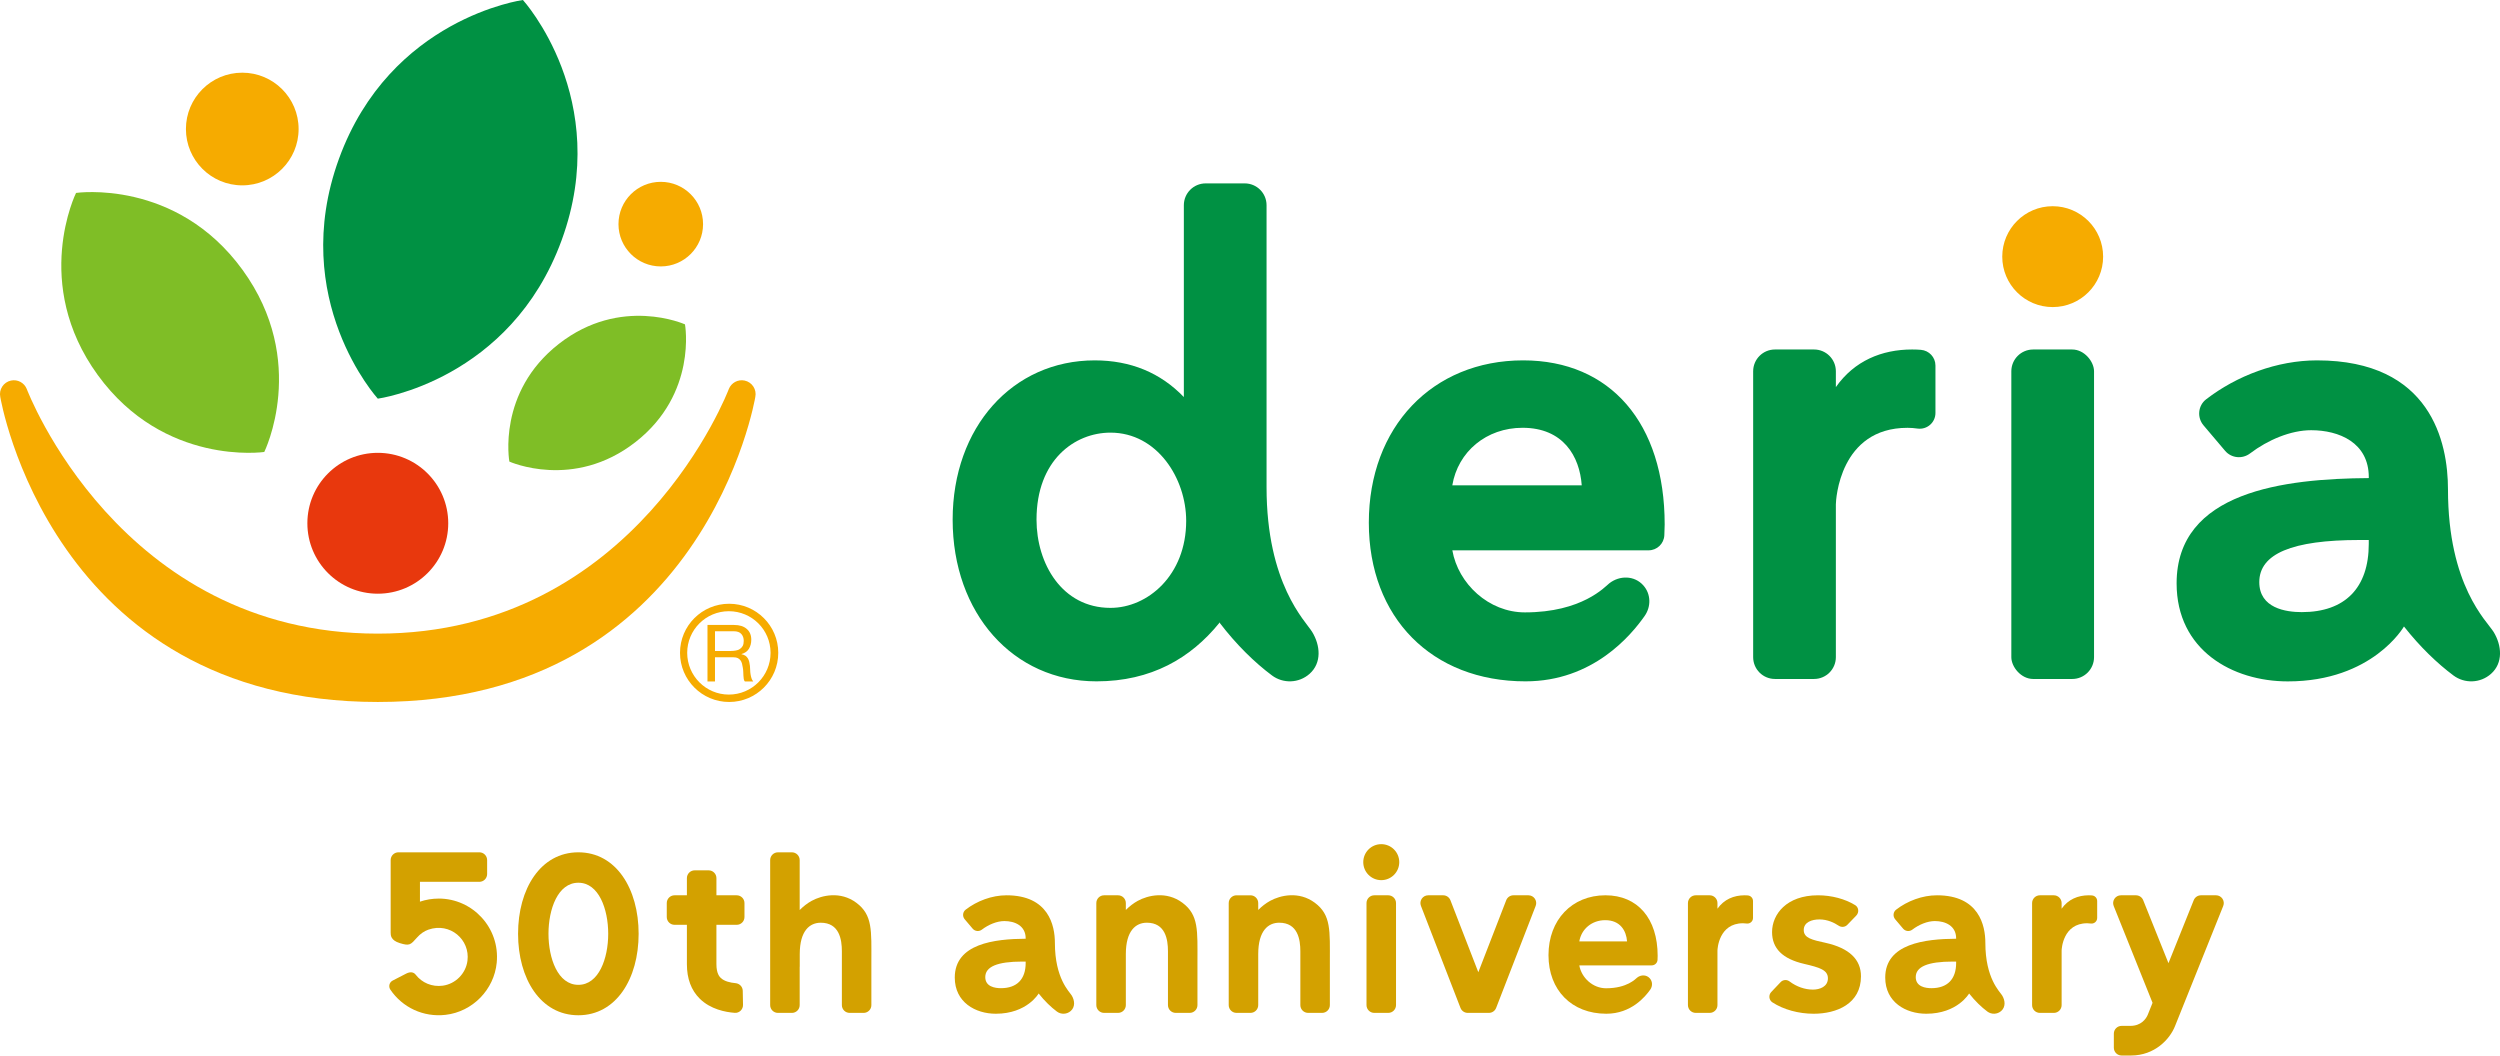
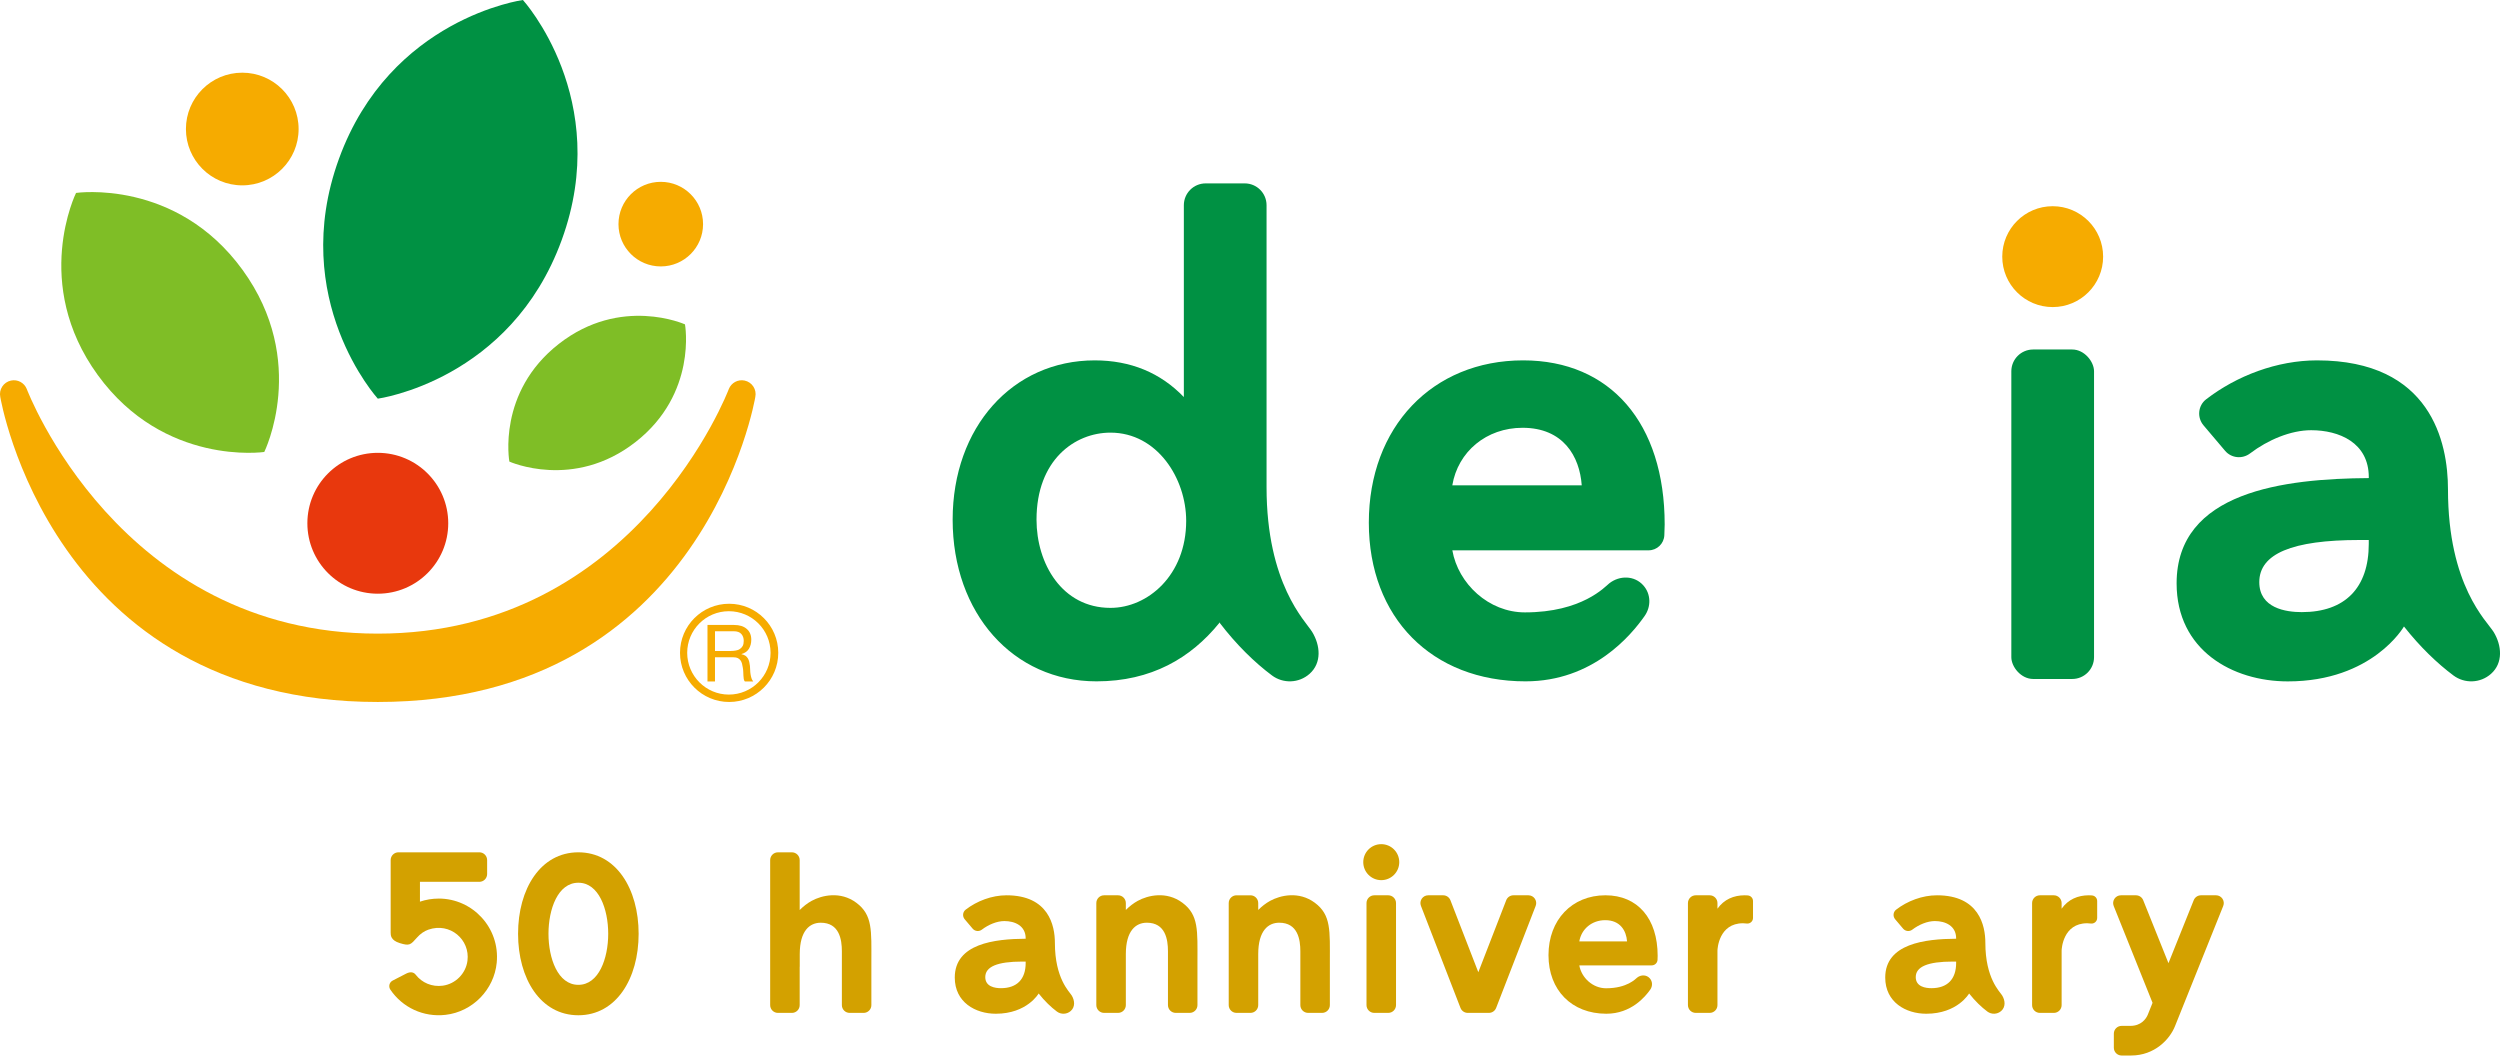
<svg xmlns="http://www.w3.org/2000/svg" id="_レイヤー_2" viewBox="0 0 263.216 111.132">
  <defs>
    <style>.cls-1{fill:#009143;}.cls-2{fill:#e8380d;}.cls-3{fill:#7fbe26;}.cls-4{fill:#d3a100;}.cls-5{fill:#f6ab00;}</style>
  </defs>
  <g id="design">
    <circle class="cls-4" cx="145.428" cy="90.773" r="1.895" />
    <path class="cls-4" d="M144.694,94.262h1.468c.452,0,.82.367.82.82v10.742c0,.452-.367.819-.819.819h-1.47c-.452,0-.819-.367-.819-.819v-10.741c0-.453.368-.821.821-.821Z" />
    <path class="cls-4" d="M220.255,94.275c-.095-.008-.204-.013-.328-.013-1.147,0-2.174.429-2.867,1.413v-.594c0-.452-.367-.819-.819-.819h-1.468c-.453,0-.821.367-.821.821v10.74c0,.453.367.821.821.821h1.467c.453,0,.821-.367.821-.821v-5.74c0-.165.139-2.877,2.692-2.877.127,0,.256.011.377.028.356.05.674-.226.674-.585v-1.783c0-.31-.239-.565-.548-.59Z" />
    <path class="cls-4" d="M184.02,94.275c-.095-.008-.204-.013-.328-.013-1.147,0-2.174.429-2.867,1.413v-.594c0-.452-.367-.819-.819-.819h-1.468c-.453,0-.821.367-.821.821v10.741c0,.452.367.819.819.819h1.47c.452,0,.819-.367.819-.819v-5.741c0-.165.139-2.877,2.692-2.877.127,0,.256.011.377.028.356.05.674-.226.674-.585v-1.783c0-.31-.239-.565-.548-.59Z" />
    <path class="cls-4" d="M169.008,96.881c1.584,0,2.219,1.113,2.299,2.236h-5.028c.219-1.311,1.327-2.236,2.729-2.236ZM173.752,104.19c.251-.357.25-.846-.051-1.185-.344-.388-.92-.399-1.326-.08-.161.126-1.05,1.127-3.277,1.127-1.404,0-2.592-1.111-2.819-2.411h7.625c.327,0,.596-.258.611-.585.007-.164.013-.323.013-.418,0-3.933-2.107-6.377-5.498-6.377-3.53,0-5.996,2.593-5.996,6.306,0,3.687,2.446,6.165,6.086,6.165,2.622,0,4.102-1.789,4.631-2.542Z" />
    <path class="cls-4" d="M210.8,104.806c-.252-.412-1.769-1.782-1.769-5.535,0-1.824-.661-5.009-5.09-5.009-1.549,0-3.118.596-4.307,1.514-.316.244-.358.705-.1,1.01l.838.989c.244.288.67.33.971.101.695-.528,1.585-.901,2.372-.901,1.083,0,2.24.479,2.24,1.825v.035c-3.279.022-7.466.514-7.466,4.089,0,2.598,2.17,3.809,4.321,3.809,3.297,0,4.511-2.133,4.511-2.133.625.793,1.295,1.436,1.921,1.903.431.322,1.042.308,1.46-.062.478-.424.423-1.103.098-1.634ZM205.955,101.392c0,1.709-.924,2.65-2.602,2.65-.617,0-1.651-.151-1.651-1.165,0-1.101,1.273-1.636,3.891-1.636h.362v.152Z" />
    <path class="cls-4" d="M112.835,104.806c-.252-.412-1.769-1.782-1.769-5.535,0-1.824-.661-5.009-5.09-5.009-1.549,0-3.118.596-4.307,1.514-.316.244-.358.705-.1,1.01l.838.989c.244.288.67.33.971.101.695-.528,1.585-.901,2.372-.901,1.083,0,2.24.479,2.24,1.825v.035c-3.279.022-7.466.514-7.466,4.089,0,2.598,2.17,3.809,4.321,3.809,3.297,0,4.511-2.133,4.511-2.133.625.793,1.295,1.436,1.921,1.903.431.322,1.042.308,1.46-.062.478-.424.423-1.103.098-1.634ZM107.989,101.392c0,1.709-.924,2.65-2.602,2.65-.617,0-1.651-.151-1.651-1.165,0-1.101,1.273-1.636,3.891-1.636h.362v.152Z" />
    <path class="cls-4" d="M60.892,92.94c2.16,0,3.144,2.786,3.144,5.375s-.984,5.375-3.144,5.375-3.144-2.786-3.144-5.375.984-5.375,3.144-5.375M60.892,89.737c-3.98,0-6.347,3.848-6.347,8.578s2.367,8.578,6.347,8.578,6.347-3.848,6.347-8.578-2.367-8.578-6.347-8.578h0Z" />
-     <path class="cls-4" d="M77.564,97.37c.452,0,.819-.367.819-.819v-1.47c0-.452-.367-.819-.819-.819h-2.134v-1.807c0-.453-.367-.821-.821-.821h-1.467c-.453,0-.821.367-.821.821v1.807h-1.301c-.452,0-.819.367-.819.819v1.47c0,.452.367.819.819.819h1.301v4.153c0,1.507.45,2.732,1.355,3.625,1.139,1.123,2.716,1.42,3.688,1.49.476.034.874-.358.865-.836l-.028-1.487c-.008-.425-.338-.764-.761-.802-.54-.049-1.189-.187-1.568-.565-.109-.109-.443-.443-.443-1.426v-4.153h2.134Z" />
    <path class="cls-4" d="M46.185,94.609c-.679,0-1.343.111-1.97.324v-2.088h6.252c.453,0,.821-.367.821-.821v-1.467c0-.453-.367-.821-.821-.821h-8.515c-.453,0-.821.367-.821.821v7.637c0,.284.01.808.954,1.1,1.042.323,1.134.193,1.836-.598.321-.363.722-.656,1.179-.816,2.283-.796,4.41,1.053,4.116,3.283-.177,1.343-1.253,2.428-2.594,2.615-1.128.157-2.204-.304-2.863-1.163-.196-.255-.54-.341-.993-.108l-1.426.735c-.352.181-.462.629-.24.956,1.268,1.874,3.473,2.922,5.811,2.652,2.843-.328,5.113-2.647,5.387-5.495.352-3.658-2.527-6.748-6.113-6.748Z" />
-     <path class="cls-4" d="M187.98,103.185c-.192,0-.371.077-.503.218l-.986,1.038c-.15.157-.221.37-.195.586.025.208.138.393.311.506,1.171.762,2.756,1.2,4.347,1.2,2.408,0,4.981-1.036,4.981-3.945,0-1.782-1.249-2.966-3.713-3.518-1.441-.314-2.312-.505-2.312-1.351,0-.823.851-1.117,1.647-1.117.863,0,1.578.358,2.026.659.291.196.675.159.912-.086l.948-.981c.153-.159.225-.377.199-.6-.027-.207-.142-.389-.317-.496-1.067-.658-2.494-1.036-3.914-1.036-3.323,0-4.836,2.008-4.836,3.873,0,1.725,1.104,2.821,3.376,3.348,1.6.374,2.504.63,2.504,1.52,0,.877-.848,1.188-1.575,1.188-.849,0-1.719-.302-2.451-.852-.136-.102-.292-.156-.452-.156Z" />
    <path class="cls-4" d="M138.433,95.048c-1.69-1.258-3.652-.777-4.7-.203-.453.248-.875.578-1.259.96v-.723c0-.453-.367-.819-.819-.819h-1.469c-.453,0-.819.367-.819.819v10.742c0,.453.367.819.819.819h1.469c.453,0,.819-.367.819-.819v-5.371c0-2.472,1.057-3.304,2.211-3.304,1.959,0,2.224,1.77,2.224,3.002v5.673c0,.453.367.819.819.819h1.469c.453,0,.819-.367.819-.819v-4.584c0-3.261.148-4.903-1.583-6.192Z" />
    <path class="cls-4" d="M90.161,95.048c-1.69-1.258-3.652-.777-4.7-.203-.456.25-.88.583-1.265.968v-5.256c0-.452-.367-.819-.819-.819h-1.47c-.452,0-.819.367-.819.819v15.268c0,.452.367.819.819.819h1.47c.452,0,.819-.367.819-.819v-4.049l.007.006v-1.328c0-2.472,1.057-3.304,2.211-3.304,1.959,0,2.224,1.77,2.224,3.002v5.673c0,.453.367.819.819.819h1.468c.453,0,.819-.367.819-.819v-4.584c0-3.261.148-4.903-1.583-6.192Z" />
    <path class="cls-4" d="M124.494,95.048c-1.69-1.258-3.652-.777-4.7-.203-.453.248-.875.578-1.259.96v-.724c0-.452-.367-.819-.819-.819h-1.47c-.452,0-.819.367-.819.819v10.743c0,.452.367.819.819.819h1.47c.452,0,.819-.367.819-.819v-5.371c0-2.472,1.057-3.304,2.211-3.304,1.959,0,2.224,1.77,2.224,3.002v5.673c0,.453.367.819.819.819h1.468c.453,0,.819-.367.819-.819v-4.584c0-3.261.148-4.903-1.583-6.192Z" />
    <path class="cls-4" d="M158.584,94.785l-2.937,7.577-2.937-7.577c-.122-.315-.426-.523-.764-.523h-1.575c-.576,0-.972.579-.764,1.116l4.163,10.742c.122.315.426.523.764.523h2.225c.338,0,.642-.208.764-.523l4.163-10.742c.208-.537-.188-1.116-.764-1.116h-1.575c-.338,0-.642.208-.764.523Z" />
    <path class="cls-4" d="M233.314,94.262h-1.581c-.335,0-.637.204-.762.515l-2.661,6.632-2.661-6.632c-.125-.311-.426-.515-.762-.515h-1.581c-.581,0-.978.587-.762,1.126l4.09,10.196-.511,1.274c-.174.407-.683,1.153-1.829,1.153h-.917c-.453,0-.819.367-.819.819v1.482c0,.453.367.819.819.819h.999c2.464,0,4.074-1.691,4.629-3.109l5.07-12.635c.216-.539-.181-1.126-.762-1.126Z" />
    <circle class="cls-5" cx="216.12" cy="27.021" r="5.31" />
    <rect class="cls-1" x="211.766" y="36.797" width="8.708" height="34.69" rx="2.295" ry="2.295" />
-     <path class="cls-1" d="M202.243,36.832c-.267-.022-.573-.036-.919-.036-3.213,0-6.092,1.201-8.032,3.96v-1.665c0-1.267-1.027-2.295-2.295-2.295h-4.118c-1.267,0-2.295,1.028-2.295,2.295v30.1c0,1.267,1.028,2.295,2.295,2.295h4.118c1.268,0,2.295-1.028,2.295-2.295v-16.087c0-.463.389-8.061,7.542-8.061.357,0,.716.031,1.056.079.998.139,1.887-.633,1.887-1.64v-4.996c0-.869-.669-1.583-1.534-1.654Z" />
    <path class="cls-1" d="M138.145,66.519c-.689-1.126-4.794-5.019-4.794-15.232v-29.683c0-1.267-1.028-2.295-2.295-2.295h-4.118c-1.267,0-2.295,1.028-2.295,2.295v20.202c-2.466-2.565-5.614-3.863-9.381-3.863-8.669,0-14.961,7.053-14.961,16.769,0,9.865,6.369,17.025,15.145,17.025,5.769,0,9.929-2.458,12.909-6.123l.022-.089c1.79,2.352,3.736,4.242,5.546,5.591,1.167.871,2.823.835,3.956-.169,1.296-1.149,1.147-2.989.266-4.428ZM116.918,64.001c-5.112,0-7.787-4.673-7.787-9.289,0-6.294,4.037-9.161,7.787-9.161,4.923,0,7.971,4.822,7.971,9.289,0,5.734-4.053,9.161-7.971,9.161Z" />
    <path class="cls-1" d="M160.305,45.04c4.293,0,6.013,3.016,6.23,6.059h-13.627c.593-3.552,3.596-6.059,7.396-6.059ZM173.161,64.848c.679-.967.678-2.292-.137-3.211-.933-1.052-2.493-1.08-3.594-.216-.436.342-2.845,3.054-8.88,3.054-3.804,0-7.023-3.011-7.639-6.534h20.664c.887,0,1.616-.699,1.656-1.585.02-.444.036-.876.036-1.134,0-10.659-5.709-17.281-14.9-17.281-9.567,0-16.249,7.027-16.249,17.089,0,9.992,6.629,16.706,16.494,16.706,7.106,0,11.117-4.848,12.55-6.889Z" />
    <path class="cls-1" d="M262.532,66.519c-.684-1.118-4.793-4.829-4.793-15,0-4.944-1.793-13.576-13.796-13.576-4.197,0-8.45,1.616-11.672,4.103-.856.661-.97,1.912-.271,2.737l2.271,2.681c.662.782,1.815.893,2.631.274,1.884-1.431,4.296-2.442,6.429-2.442,2.935,0,6.07,1.299,6.07,4.946v.094c-8.887.06-20.234,1.394-20.234,11.083,0,7.04,5.882,10.323,11.711,10.323,8.937,0,12.226-5.782,12.226-5.782,1.695,2.15,3.511,3.893,5.208,5.157,1.167.871,2.823.835,3.956-.169,1.296-1.149,1.147-2.989.266-4.428ZM249.399,57.267c0,4.631-2.504,7.181-7.051,7.181-1.672,0-4.476-.41-4.476-3.158,0-2.984,3.449-4.435,10.546-4.435h.981v.411Z" />
    <path class="cls-5" d="M76.738,64.352c-2.423,0-4.386,1.963-4.386,4.383s1.964,4.395,4.386,4.395,4.391-1.965,4.391-4.395-1.965-4.383-4.391-4.383M81.94,68.735c0,2.86-2.318,5.174-5.171,5.174s-5.173-2.314-5.173-5.174,2.318-5.168,5.173-5.168,5.171,2.314,5.171,5.168" />
    <path class="cls-5" d="M77.456,68.494c.168-.024.313-.081.438-.161.123-.076.224-.191.304-.323.069-.139.108-.316.108-.533,0-.299-.086-.542-.256-.73-.163-.191-.432-.285-.8-.285h-1.971v2.077h1.651c.182,0,.358-.016.525-.045M77.289,65.8c.566,0,1.011.136,1.331.415.322.277.48.657.48,1.137,0,.365-.083.678-.246.953-.163.27-.426.455-.791.559v.014c.174.035.315.091.425.167.104.078.193.171.256.279.063.112.113.232.143.365.027.136.055.274.07.419.012.142.021.29.027.438.001.152.016.299.04.444.021.144.054.282.096.414.04.127.104.243.187.345h-.883c-.058-.062-.095-.145-.115-.252-.016-.107-.032-.222-.036-.354-.005-.132-.012-.273-.018-.419-.004-.153-.021-.3-.048-.442-.022-.145-.049-.285-.084-.417-.035-.127-.087-.245-.158-.338-.071-.1-.171-.179-.283-.238-.117-.059-.273-.086-.47-.086h-1.932v2.546h-.791v-5.95h2.8Z" />
    <circle class="cls-2" cx="39.778" cy="55.093" r="7.416" />
    <path class="cls-1" d="M39.778,41.974s13.971-1.892,19.368-16.718c5.396-14.826-4.09-25.256-4.09-25.256,0,0-13.971,1.892-19.368,16.718-5.396,14.826,4.09,25.256,4.09,25.256Z" />
    <path class="cls-3" d="M27.823,47.587s4.713-9.541-2.287-19.175c-6.999-9.634-17.529-8.1-17.529-8.1,0,0-4.713,9.541,2.287,19.175,6.999,9.634,17.529,8.1,17.529,8.1Z" />
    <path class="cls-3" d="M53.629,48.598s6.751,3.046,13.282-2.056c6.531-5.103,5.209-12.39,5.209-12.39,0,0-6.751-3.046-13.282,2.056-6.531,5.103-5.209,12.39-5.209,12.39Z" />
    <circle class="cls-5" cx="69.57" cy="23.598" r="4.453" />
    <circle class="cls-5" cx="25.507" cy="13.584" r="5.932" />
    <path class="cls-5" d="M39.778,73.909c34.427,0,39.746-32.113,39.746-32.113.165-.789-.34-1.564-1.13-1.729-.703-.147-1.394.238-1.654.881,0,0-9.716,25.765-36.963,25.765-27.247,0-36.963-25.765-36.963-25.765-.26-.644-.951-1.029-1.654-.881-.789.166-1.295.94-1.13,1.729,0,0,5.32,32.113,39.746,32.113Z" />
  </g>
</svg>